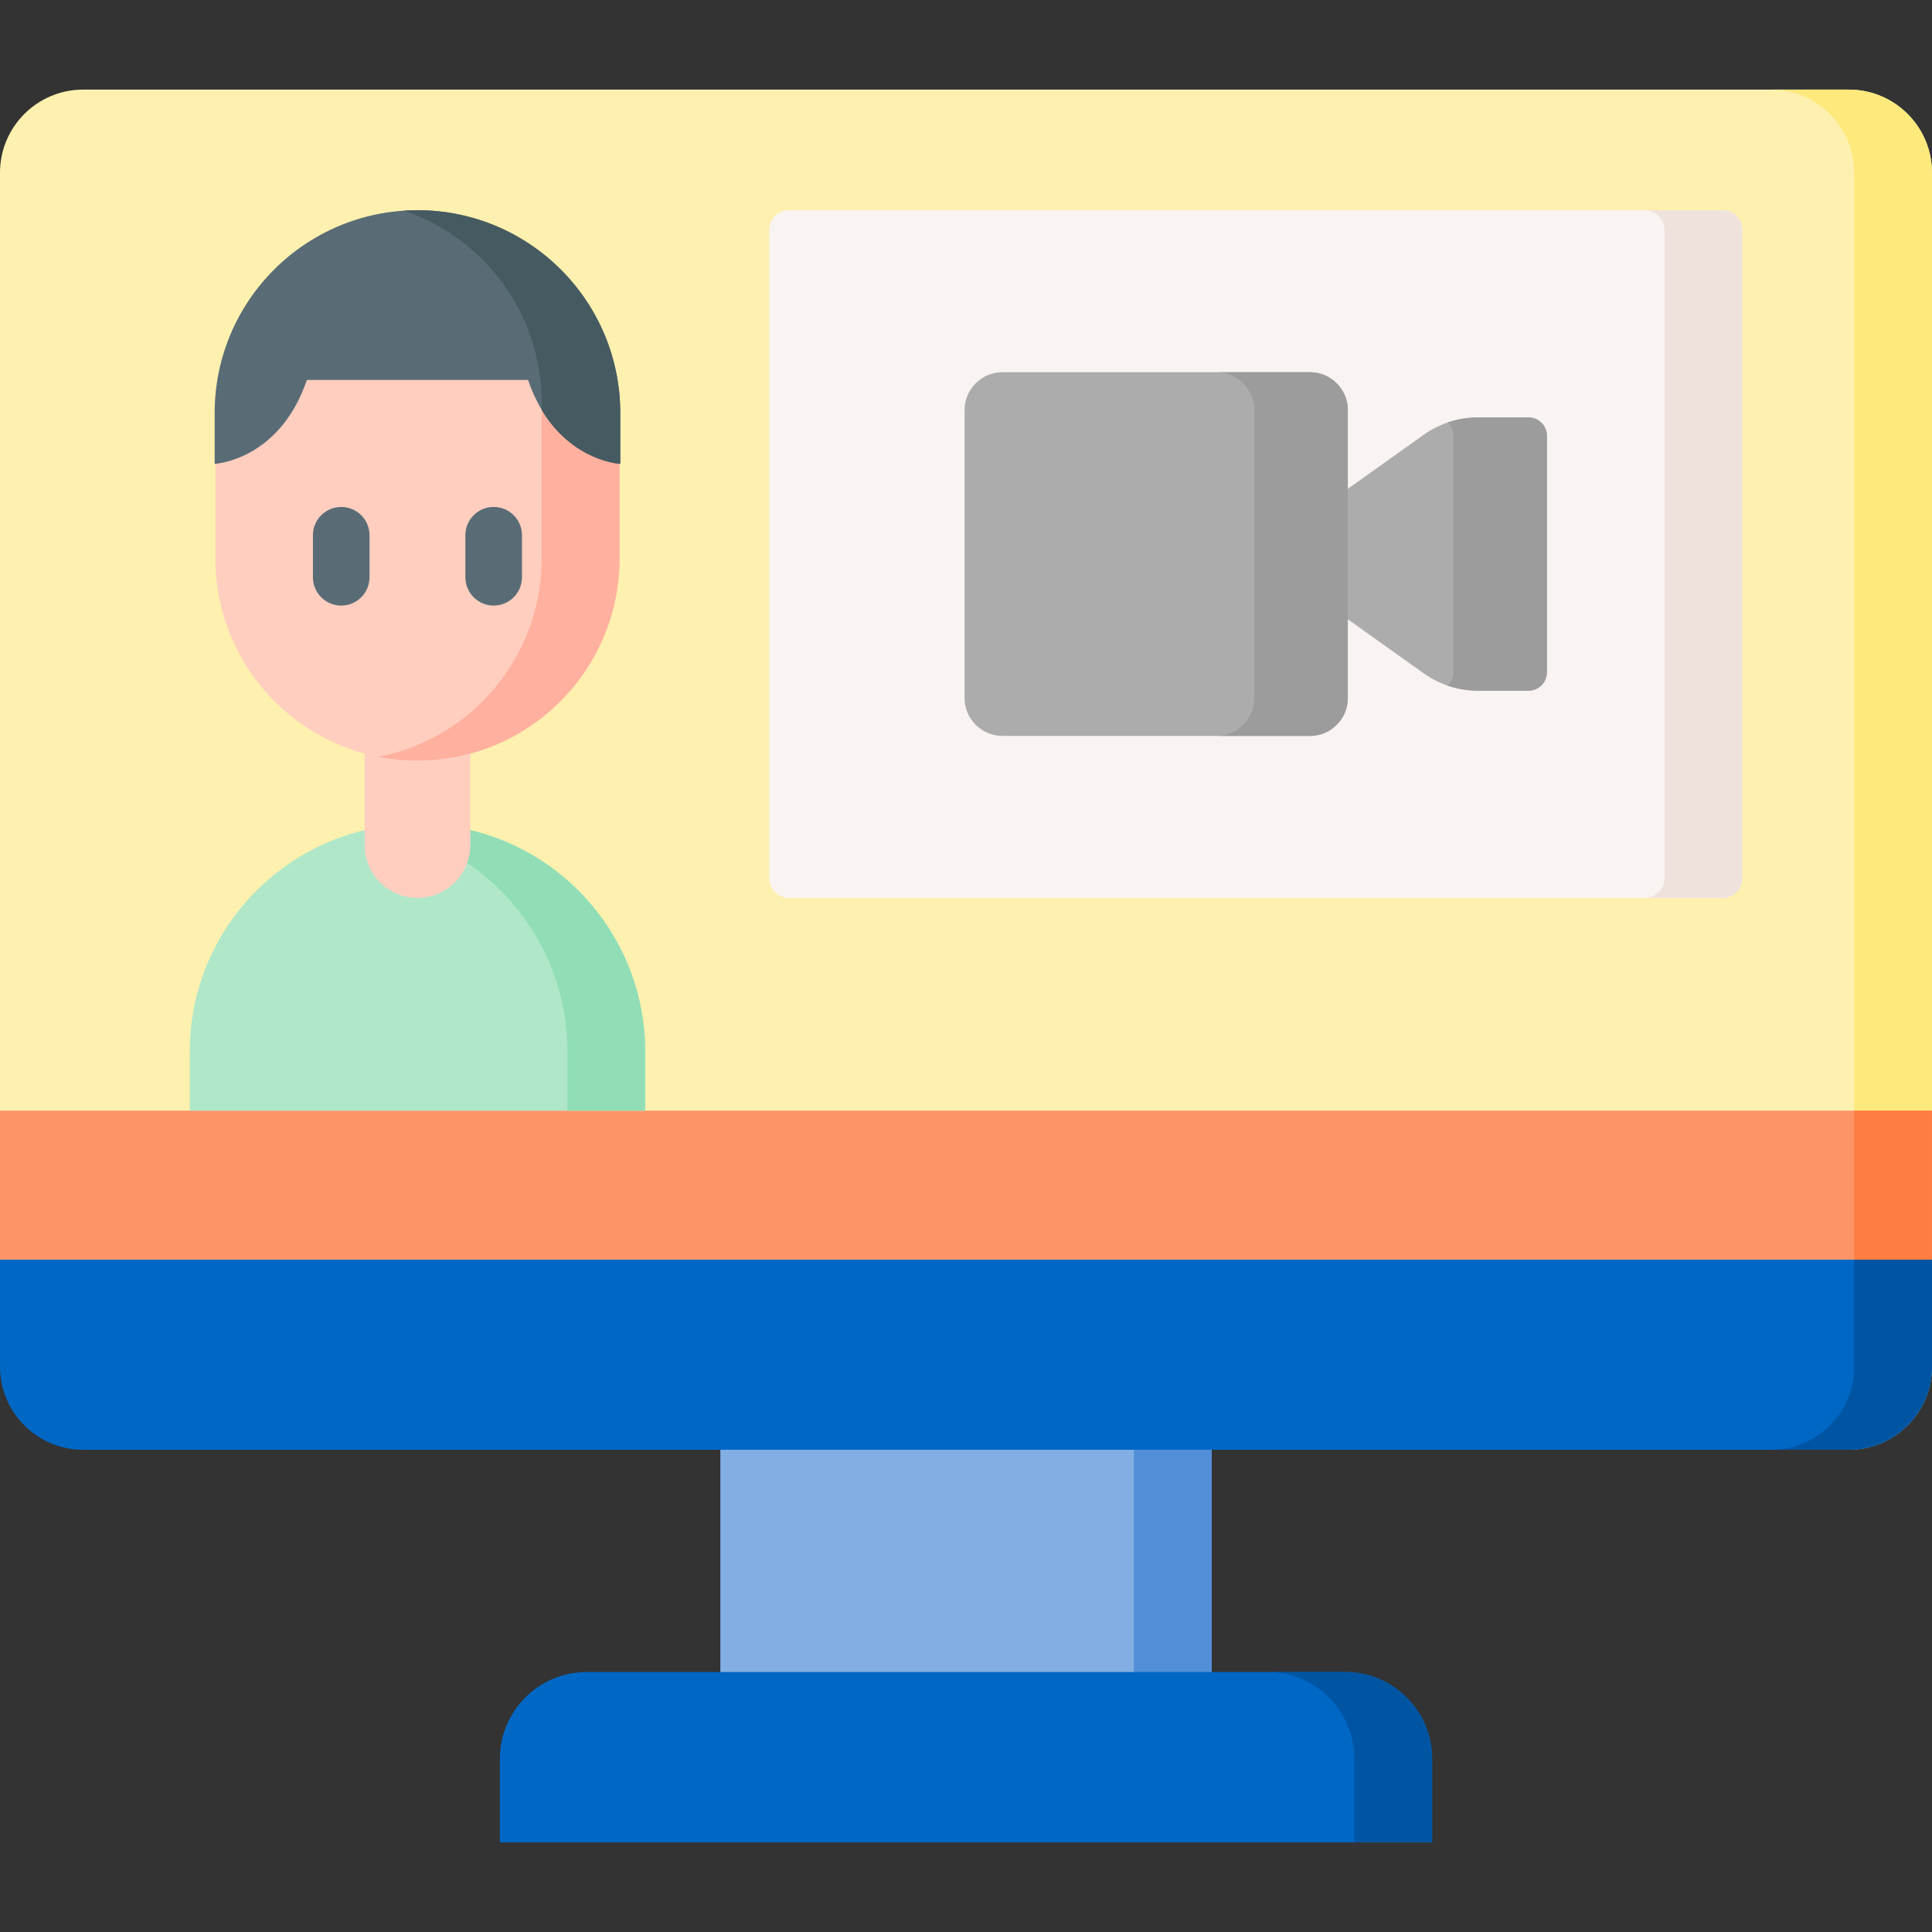
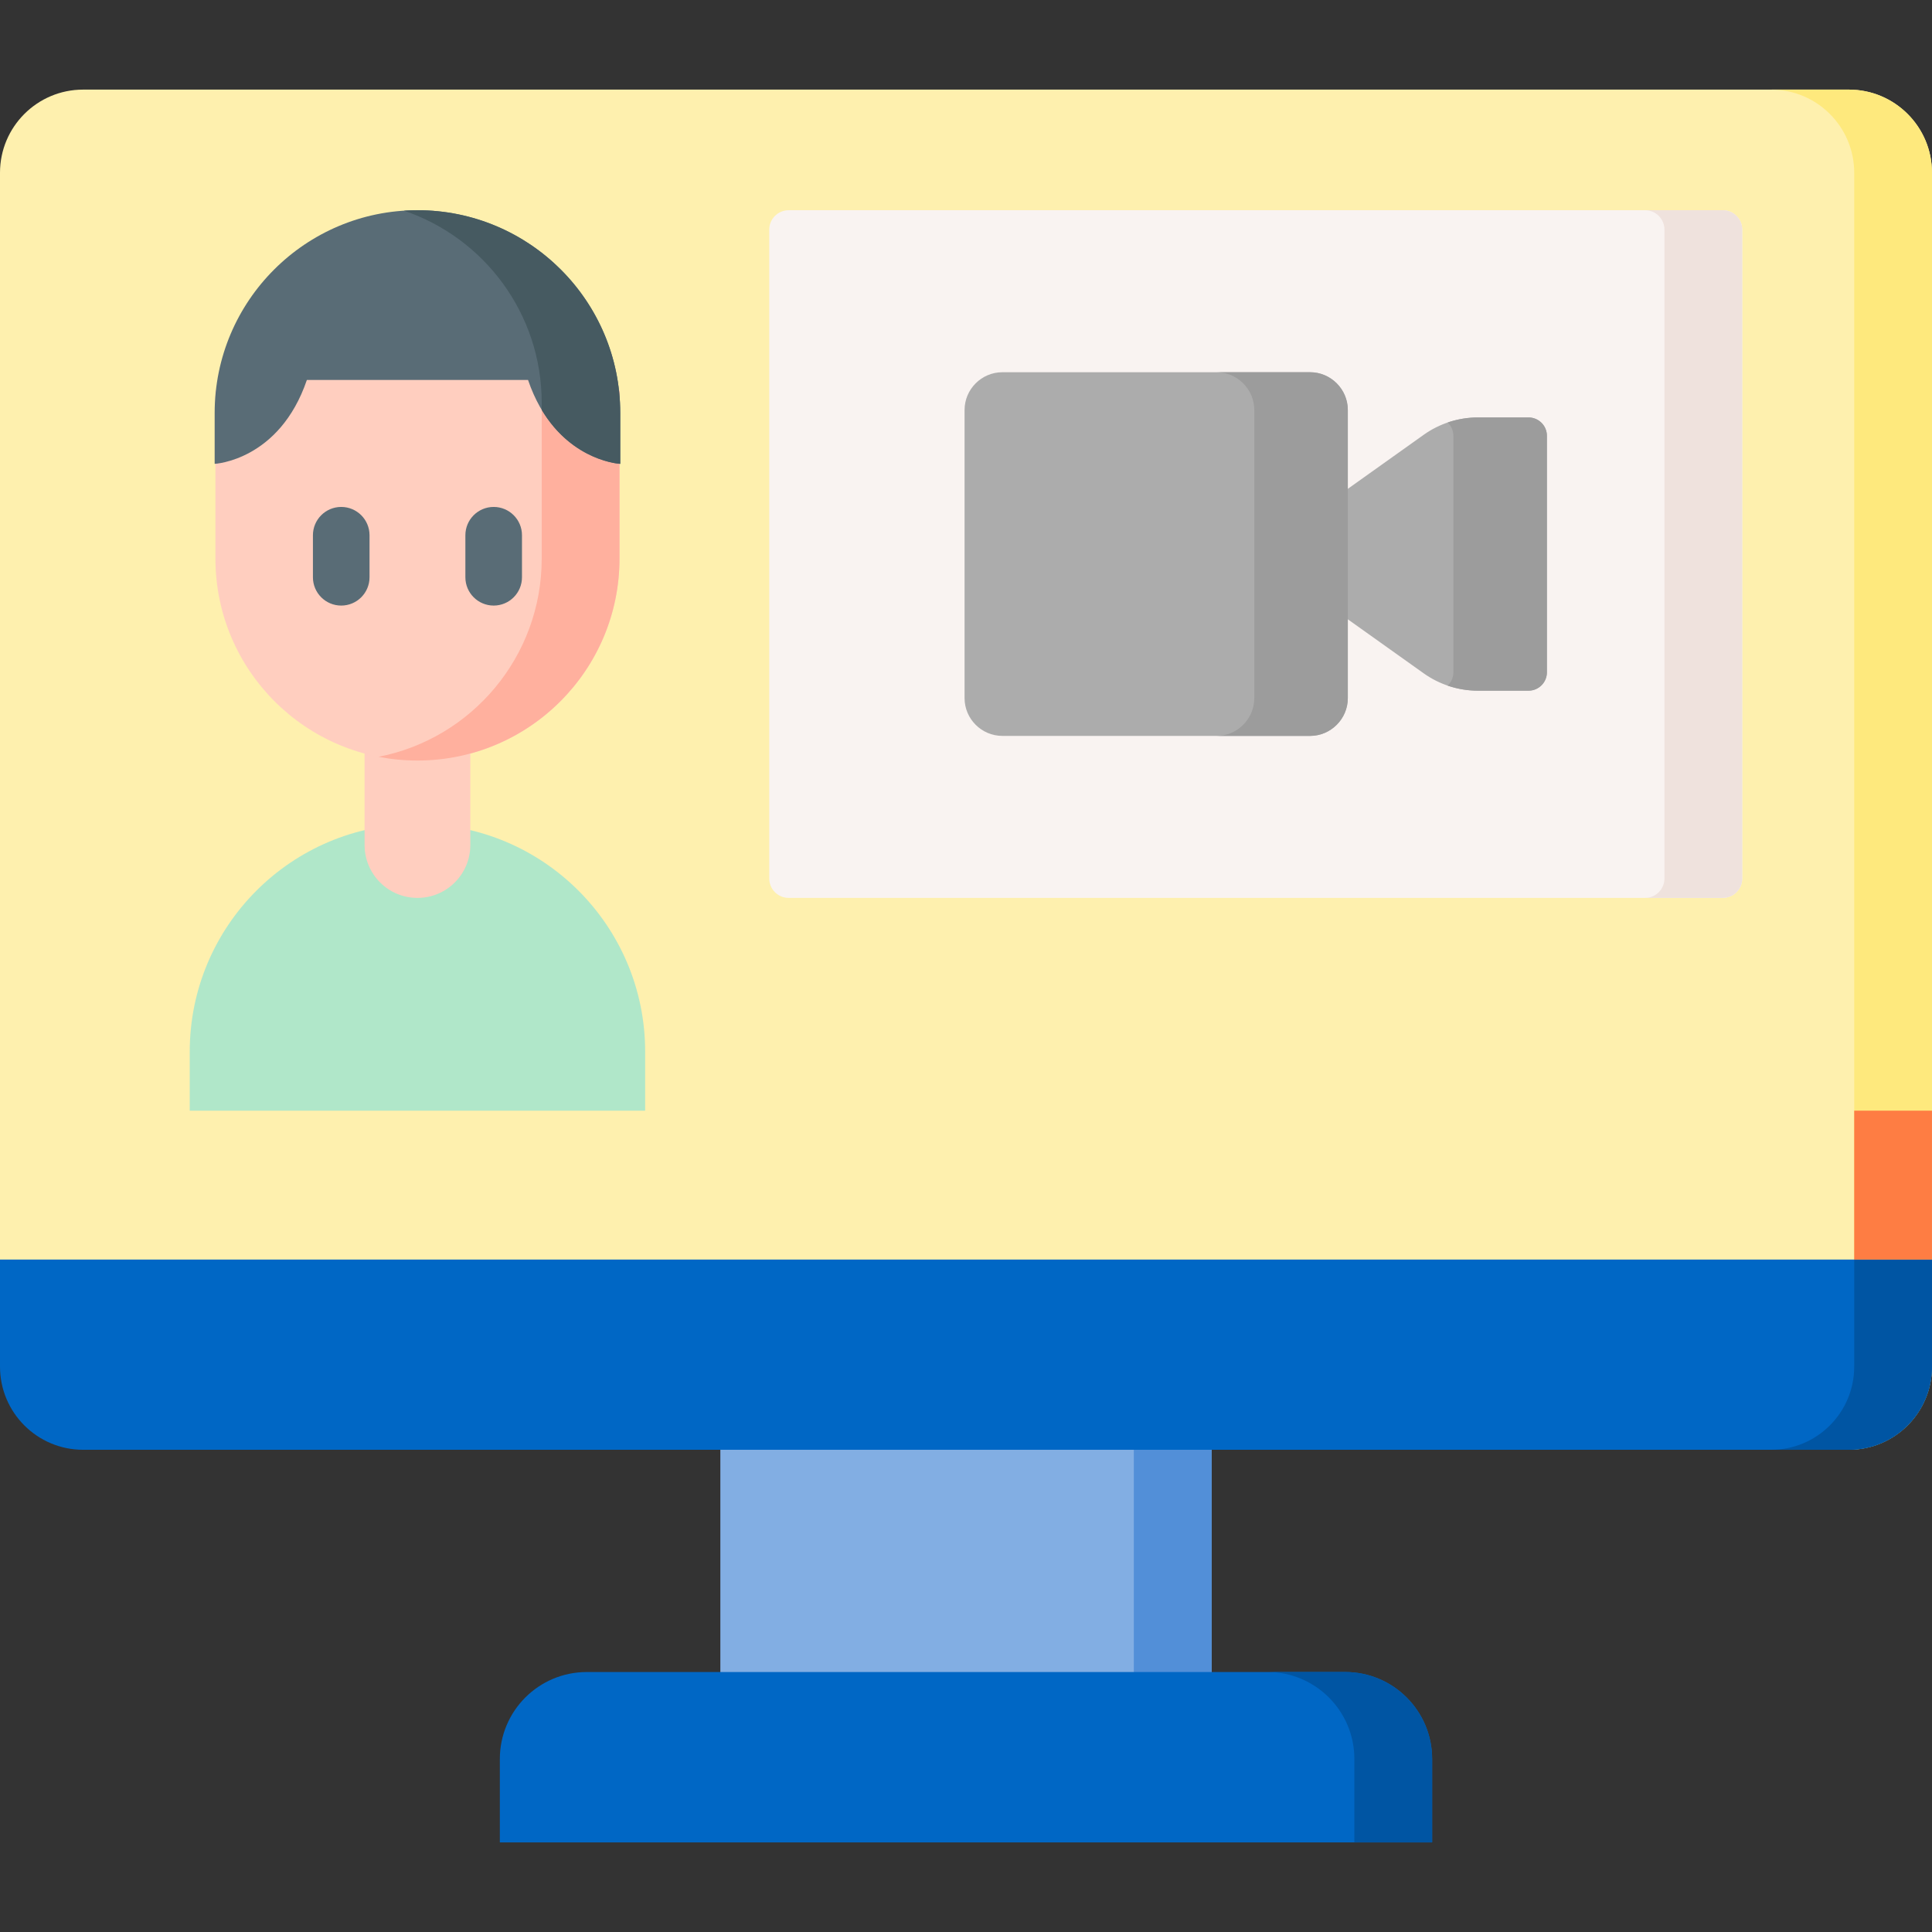
<svg xmlns="http://www.w3.org/2000/svg" id="Capa_1" enable-background="new 0 0 512 512" height="512" viewBox="0 0 512 512" width="512">
  <rect x="0" y="0" width="512" height="512" fill="#333333" stroke="none" />
  <g>
    <path d="m190.902 368.318h130.191v82.626h-130.191z" fill="#82aee3" />
    <path d="m300.479 368.318h20.614v82.626h-20.614z" fill="#528fd8" />
    <path d="m489.959 377.822h-467.923c-12.17 0-18.888-3.479-18.888-15.649l.33-19.999-3.478-8.383v-288.009c0-12.17 9.866-22.036 22.036-22.036h467.923c12.17 0 22.036 9.866 22.036 22.036v288.009l-3.17 5.082v23.3c.001 12.17-6.696 15.649-18.866 15.649z" fill="#fef0ae" />
    <path d="m512 45.781v316.39c0 12.172-9.874 22.036-22.036 22.036h-20.614c12.162 0 22.036-9.864 22.036-22.036v-316.39c0-12.172-9.874-22.036-22.036-22.036h20.614c12.162 0 22.036 9.863 22.036 22.036z" fill="#fee97d" />
    <path d="m379.531 488.254h-247.067v-22.106c0-12.727 10.317-23.044 23.044-23.044h200.979c12.727 0 23.044 10.317 23.044 23.044z" fill="#0067c5" />
    <path d="m379.536 466.147v22.108h-20.614v-22.108c0-12.729-10.317-23.046-23.046-23.046h20.614c12.729 0 23.046 10.317 23.046 23.046z" fill="#0055a3" />
    <path d="m489.959 384.209h-467.923c-12.17 0-22.036-9.866-22.036-22.036v-28.382h511.995v28.382c0 12.17-9.866 22.036-22.036 22.036z" fill="#0067c5" />
    <path d="m512 333.786v28.385c0 12.172-9.874 22.036-22.036 22.036h-20.614c12.162 0 22.036-9.864 22.036-22.036v-28.385z" fill="#0055a3" />
-     <path d="m0 294.338h511.995v39.453h-511.995z" fill="#fd9468" />
+     <path d="m0 294.338h511.995h-511.995z" fill="#fd9468" />
    <path d="m491.386 294.338h20.609v39.453h-20.609z" fill="#fe7d43" />
    <path d="m170.976 294.334h-120.693v-15.63c0-33.328 27.018-60.346 60.346-60.346 33.328 0 60.346 27.018 60.346 60.346v15.63z" fill="#b0e7c9" />
-     <path d="m170.976 278.706v15.625h-20.614v-15.625c0-16.666-6.751-31.756-17.676-42.671-8.617-8.627-19.83-14.646-32.364-16.8 3.35-.577 6.792-.876 10.307-.876 16.666 0 31.756 6.751 42.671 17.676 10.925 10.916 17.676 26.005 17.676 42.671z" fill="#91deb6" />
    <path d="m110.63 237.953c-7.737 0-14.01-6.272-14.01-14.01v-25.351h28.02v25.351c0 7.738-6.273 14.01-14.01 14.01z" fill="#ffcebf" />
    <path d="m110.63 201.552c-29.569 0-53.54-23.971-53.54-53.54v-44.492l53.54-16.909 53.54 16.909v44.492c-.001 29.569-23.971 53.54-53.54 53.54z" fill="#ffcebf" />
    <path d="m164.174 103.52v44.495c0 29.57-23.974 53.534-53.544 53.534-3.525 0-6.967-.34-10.307-.989 24.644-4.803 43.237-26.499 43.237-52.544v-51.01z" fill="#ffb09e" />
    <path d="m56.887 109.453v13.473s17.145-.836 24.438-22.235h29.305 29.305c7.293 21.399 24.438 22.235 24.438 22.235v-13.473c0-29.681-24.062-53.743-53.743-53.743-29.682 0-53.743 24.062-53.743 53.743z" fill="#596c76" />
    <path d="m164.369 109.457v13.471s-12.616-.619-20.81-14.306v-1.876c0-23.654-15.285-43.732-36.507-50.916 1.175-.083 2.371-.124 3.576-.124 29.685 0 53.741 24.067 53.741 53.751z" fill="#465a61" />
    <path d="m456.559 237.953h-247.547c-2.846 0-5.153-2.307-5.153-5.153v-171.936c0-2.846 2.307-5.153 5.153-5.153h247.546c2.846 0 5.153 2.307 5.153 5.153v171.936c.001 2.846-2.306 5.153-5.152 5.153z" fill="#f9f3f1" />
    <g>
      <g>
        <path d="m90.429 160.483c-4.142 0-7.5-3.357-7.5-7.5v-11.14c0-4.143 3.358-7.5 7.5-7.5s7.5 3.357 7.5 7.5v11.14c0 4.143-3.358 7.5-7.5 7.5z" fill="#596c76" />
      </g>
      <g>
        <path d="m130.83 160.483c-4.142 0-7.5-3.357-7.5-7.5v-11.14c0-4.143 3.358-7.5 7.5-7.5s7.5 3.357 7.5 7.5v11.14c0 4.143-3.358 7.5-7.5 7.5z" fill="#596c76" />
      </g>
    </g>
    <g>
      <path d="m377.284 115.232-22.188 15.803v31.596l22.188 15.802c4.202 2.992 9.231 4.6 14.389 4.6h13.404c2.689 0 4.869-2.18 4.869-4.869v-62.663c0-2.689-2.18-4.869-4.869-4.869h-13.404c-5.158 0-10.188 1.608-14.389 4.6z" fill="#acacac" />
      <path d="m409.949 115.497v62.671c0 2.689-2.181 4.87-4.87 4.87h-13.409c-2.751 0-5.465-.459-8.031-1.339.942-.88 1.524-2.144 1.524-3.532v-62.671c0-1.388-.582-2.652-1.524-3.532 2.565-.88 5.279-1.338 8.031-1.338h13.409c2.689 0 4.87 2.181 4.87 4.871z" fill="#9c9c9c" />
      <path d="m347.173 195.019h-81.542c-5.505 0-10.01-4.504-10.01-10.01v-76.354c0-5.505 4.504-10.01 10.01-10.01h81.542c5.505 0 10.01 4.504 10.01 10.01v76.354c0 5.506-4.504 10.01-10.01 10.01z" fill="#acacac" />
      <path d="m357.186 108.656v76.353c0 5.503-4.511 10.014-10.013 10.014h-24.786c5.502 0 10.013-4.511 10.013-10.014v-76.353c0-5.503-4.511-10.014-10.013-10.014h24.786c5.502 0 10.013 4.511 10.013 10.014z" fill="#9c9c9c" />
    </g>
    <path d="m461.713 60.86v171.939c0 2.845-2.309 5.153-5.153 5.153h-20.614c2.845 0 5.153-2.309 5.153-5.153v-171.939c0-2.845-2.309-5.153-5.153-5.153h20.614c2.844-.001 5.153 2.308 5.153 5.153z" fill="#efe2dd" />
  </g>
</svg>